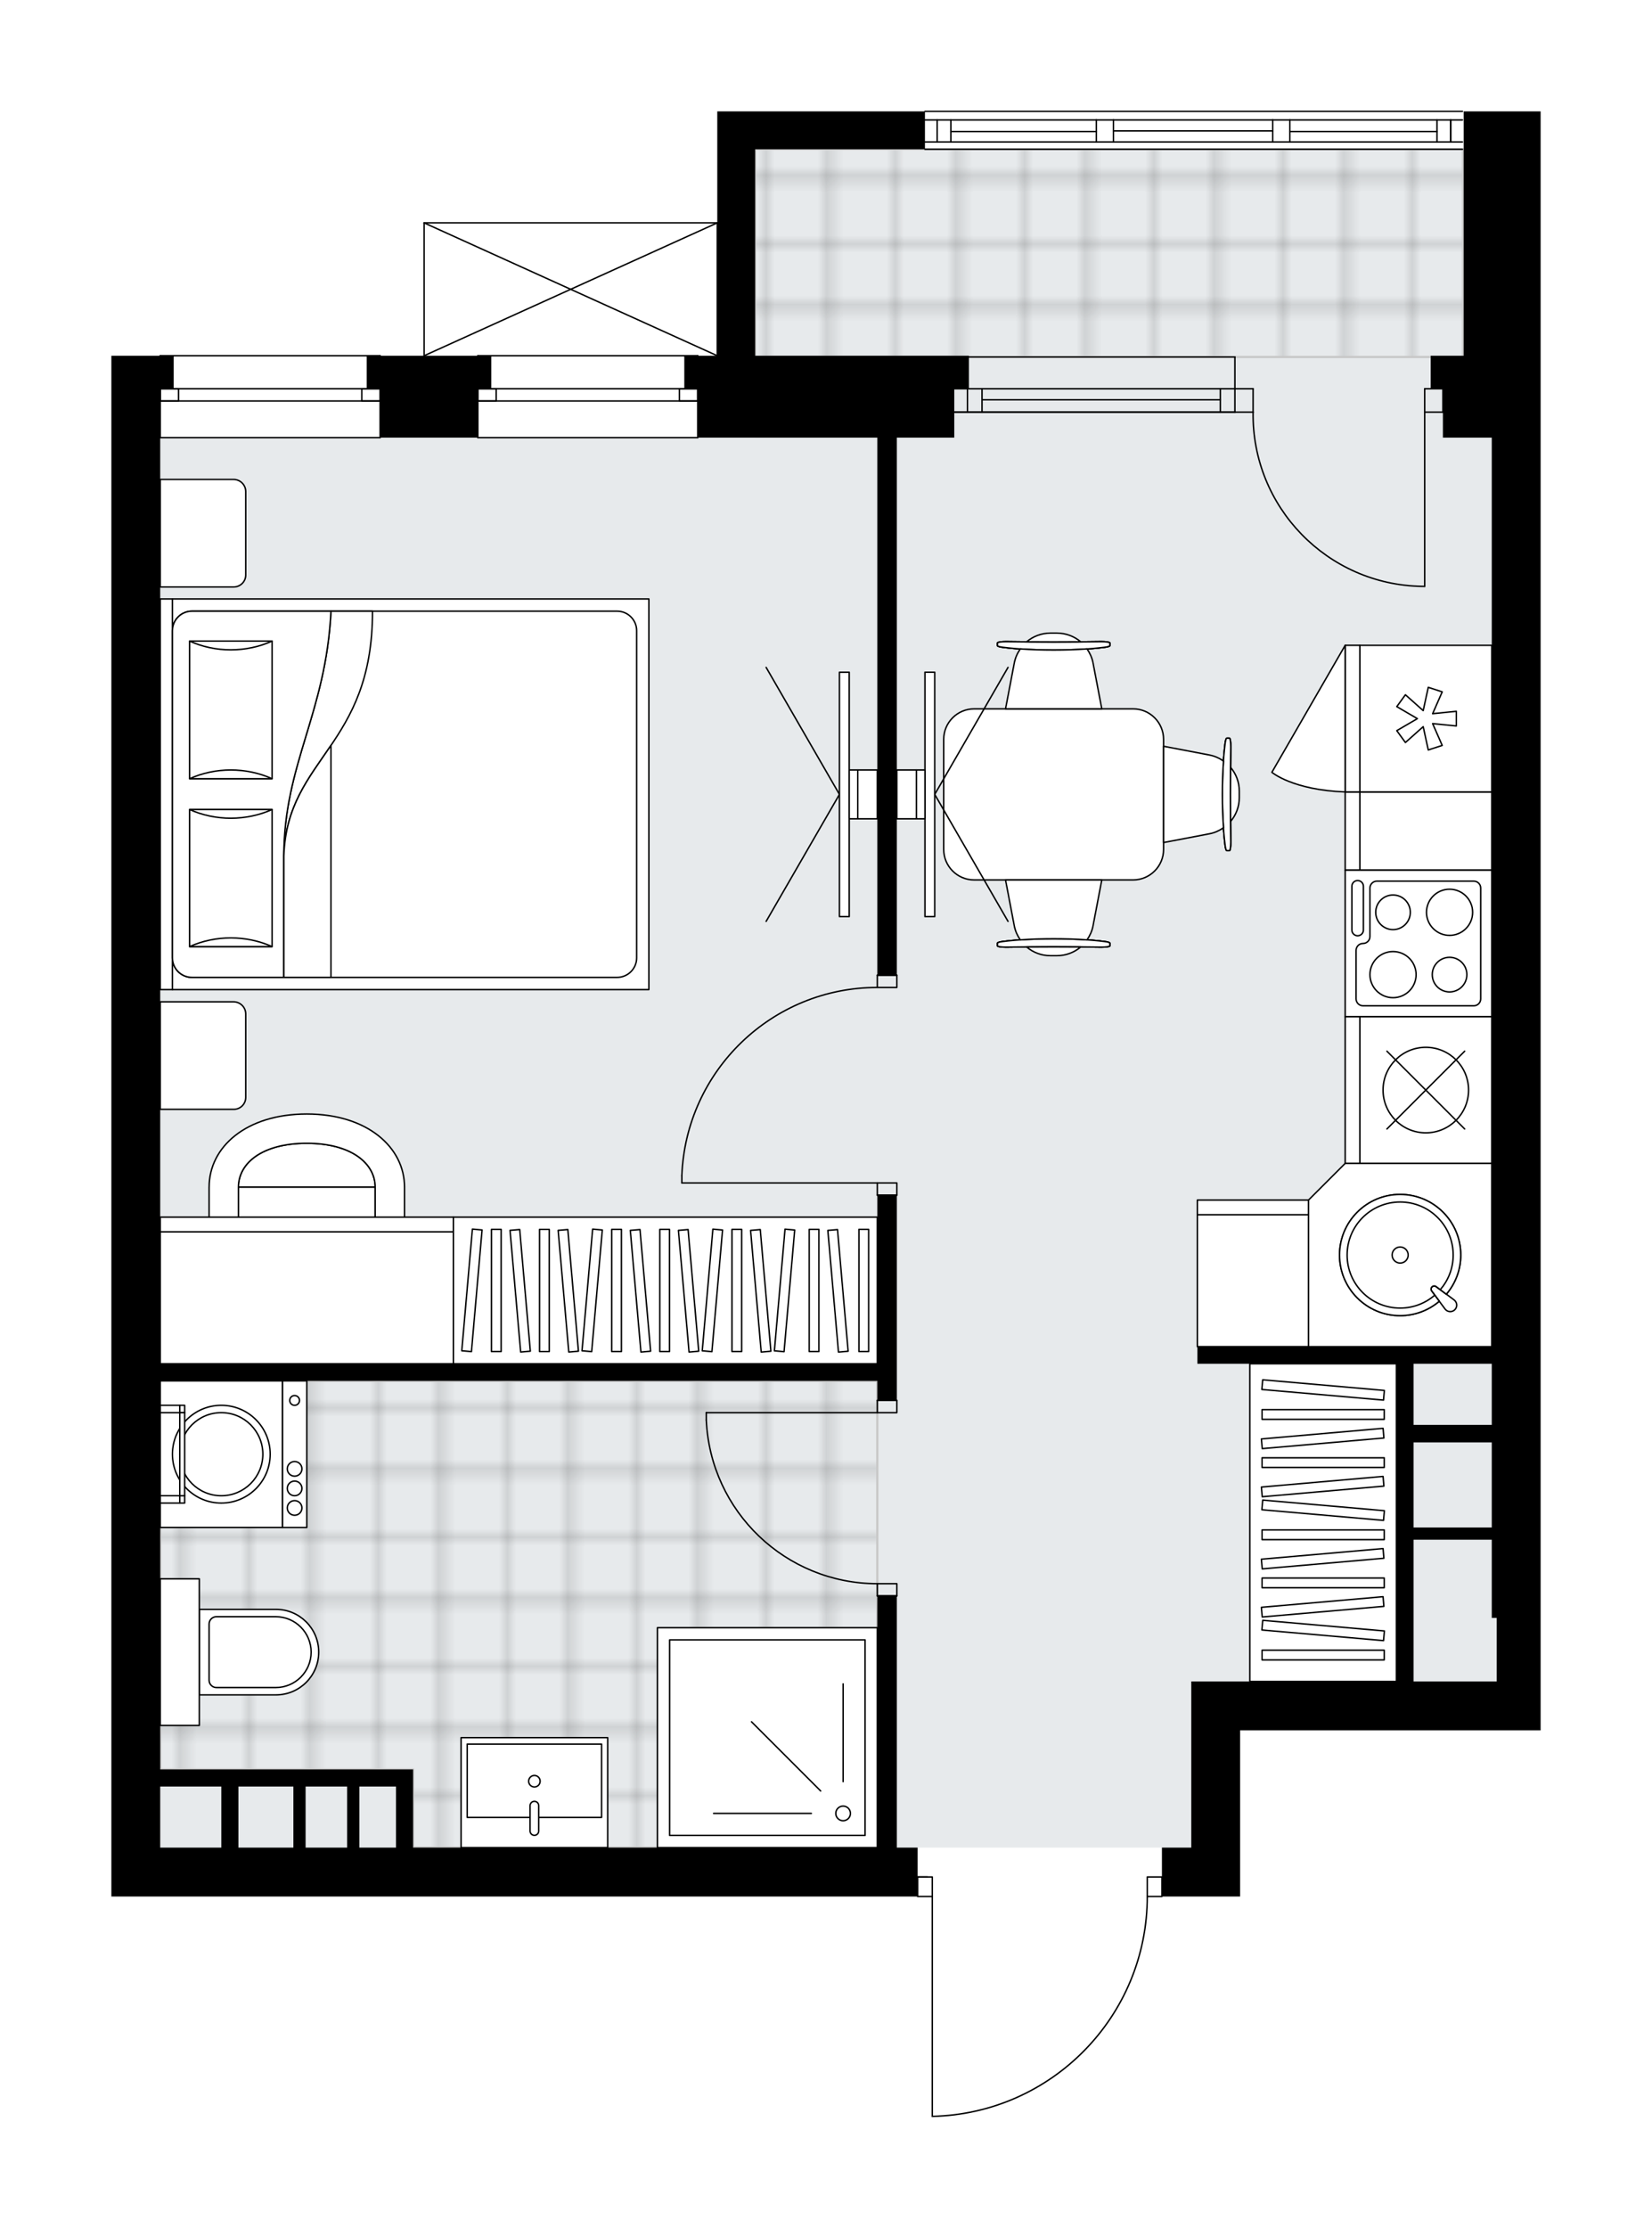
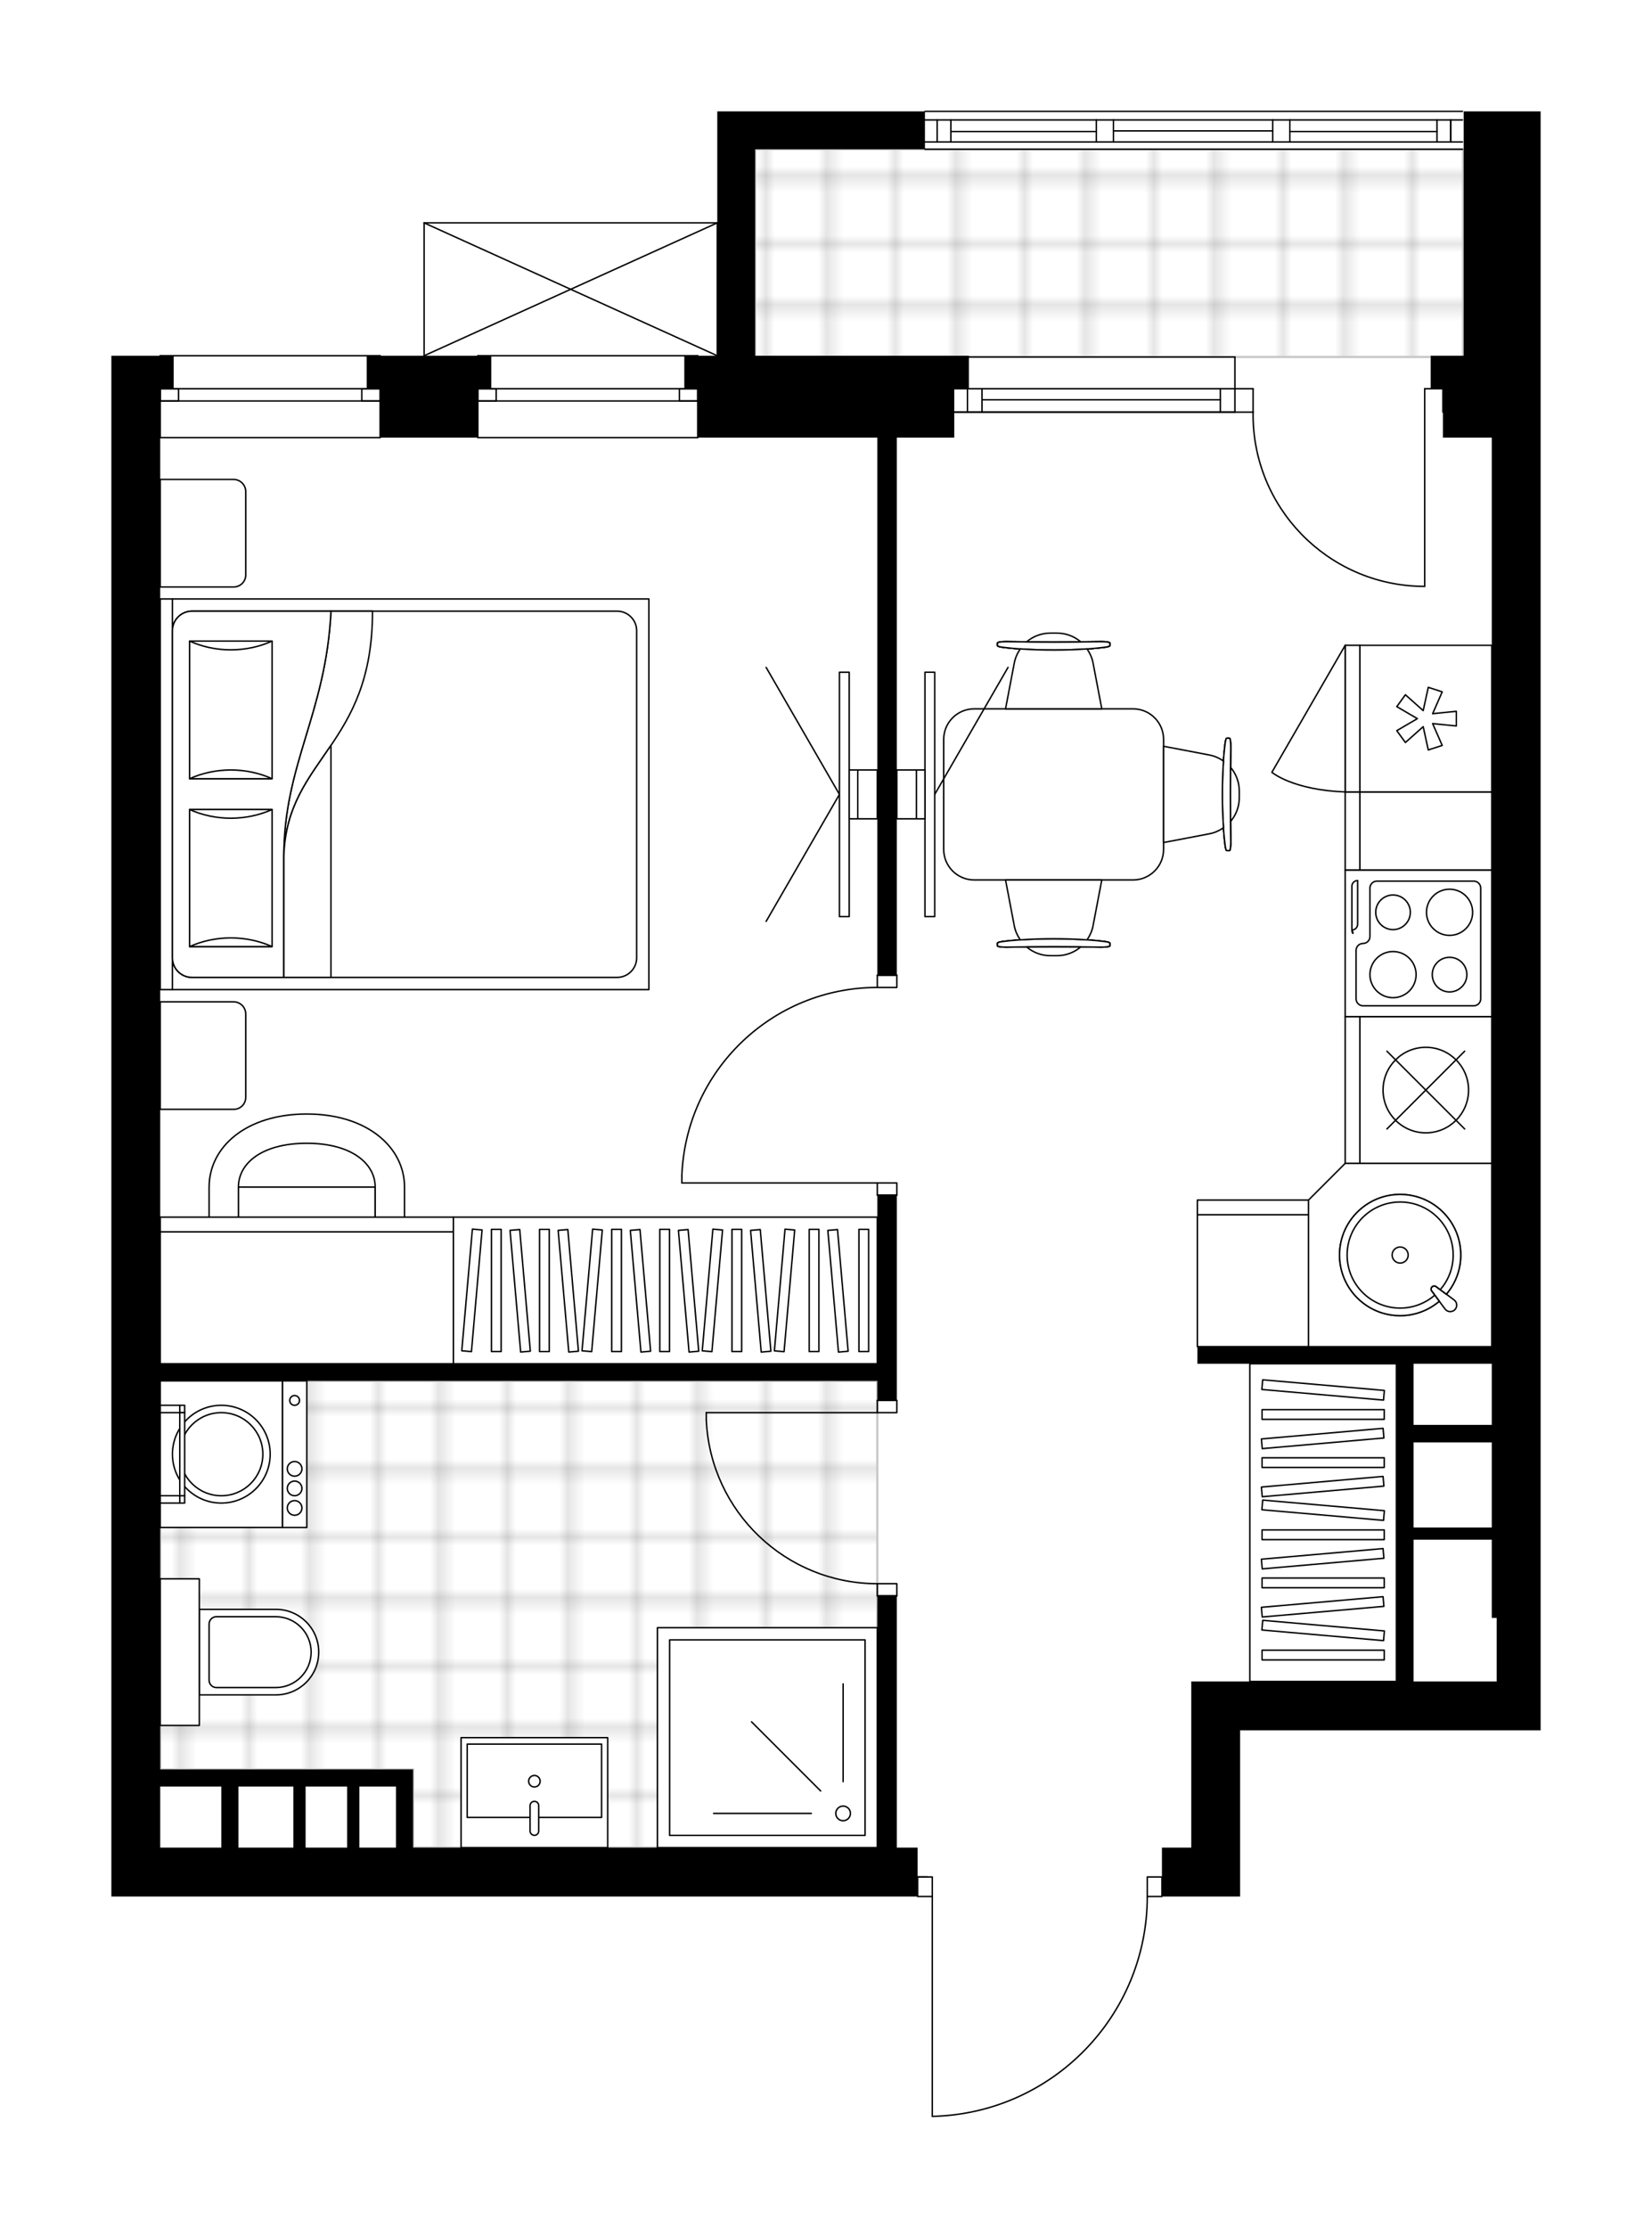
<svg xmlns="http://www.w3.org/2000/svg" xmlns:xlink="http://www.w3.org/1999/xlink" height="2000px" id="Layer_1" style="enable-background:new 0 0 1483.4 2000;" version="1.1" viewBox="0 0 1483.4 2000" width="1483.4px" x="0px" y="0px" xml:space="preserve">
  <style type="text/css">
	.st0{fill:none;}
	.st1{opacity:0.25;fill:none;stroke:#010101;stroke-width:0.4;stroke-miterlimit:10;}
	.st2{fill:#FFFFFF;}
	.st3{fill:#E7EAEC;}
	.st4{fill:url(#SVGID_1_);stroke:#C8C8C8;stroke-width:2;stroke-linecap:round;stroke-linejoin:round;stroke-miterlimit:10;}
	
		.st5{fill:url(#SVGID_00000144317531989220196910000008040246732248454584_);stroke:#C8C8C8;stroke-width:2;stroke-linecap:round;stroke-linejoin:round;stroke-miterlimit:10;}
	.st6{fill:none;stroke:#000000;stroke-width:1.3;stroke-linecap:round;stroke-linejoin:round;stroke-miterlimit:10;}
	.st7{fill:#FFFFFF;stroke:#000000;stroke-width:1.3;stroke-linecap:round;stroke-linejoin:round;stroke-miterlimit:10;}
	.st8{fill:none;stroke:#000000;stroke-width:1.3;stroke-linecap:round;stroke-linejoin:round;}
	.st9{fill:none;stroke:#000000;stroke-width:1.3;stroke-linecap:round;stroke-linejoin:round;stroke-dasharray:9.705,9.705;}
	.st10{font-family: 'Arial-BoldMT','Arial'; font-weight:bold;}
	.st11{font-size:116.091px;}
	.st12{font-size:96.742px;}
	.st13{font-family: 'ArialMT','Arial';}
	.st14{font-size:40px;}
</style>
  <pattern height="14.57" id="New_Pattern_Swatch_2" patternUnits="userSpaceOnUse" style="overflow:visible;" viewBox="7.49 -22.06 14.57 14.57" width="14.57" x="-6917.06" y="3893.44">
    <g>
      <rect class="st0" height="14.57" width="14.57" x="7.49" y="-22.06" />
      <g>
        <rect class="st1" height="7.29" width="7.29" x="14.77" y="-7.49" />
      </g>
      <g>
        <rect class="st1" height="7.29" width="7.29" x="0.2" y="-7.49" />
      </g>
      <g>
        <rect class="st1" height="7.29" width="7.29" x="22.06" y="-14.77" />
      </g>
      <g>
        <rect class="st1" height="7.29" width="7.29" x="7.49" y="-14.77" />
        <rect class="st1" height="7.29" width="7.29" x="14.77" y="-22.06" />
      </g>
      <g>
        <rect class="st1" height="7.29" width="7.29" x="0.2" y="-22.06" />
      </g>
      <g>
        <rect class="st1" height="7.29" width="7.29" x="22.06" y="-29.35" />
      </g>
      <g>
        <rect class="st1" height="7.29" width="7.29" x="7.49" y="-29.35" />
      </g>
    </g>
  </pattern>
  <path class="st2" d="M1383.4,100v73.49v145.89v73.49v1015.75  v43.88v100.92h-39.49h-230.35v105.3v43.88H1044v0c0,0.36-0.29,0.65-0.65,0.65h-12.52c-0.17,51.84-20.2,100.78-56.47,137.86  c-36.42,37.24-85.15,58.38-137.22,59.54c0,0-0.01,0-0.01,0c-0.09,0-0.17-0.02-0.25-0.05c-0.03-0.01-0.06-0.04-0.09-0.06  c-0.04-0.02-0.08-0.04-0.11-0.08c-0.03-0.03-0.05-0.07-0.07-0.11c-0.02-0.03-0.05-0.06-0.06-0.1c-0.02-0.04-0.02-0.1-0.03-0.15  c-0.01-0.03-0.02-0.06-0.02-0.1c0,0,0,0,0-0.01c0,0,0-0.01,0-0.01v-196.75h-12.51c-0.36,0-0.65-0.29-0.65-0.65v0H100v-43.88v-351.02  V743.89V392.88V349v-29.62h43.23v0c0-0.36,0.29-0.65,0.65-0.65h197.45c0.36,0,0.65,0.29,0.65,0.65v0h38.19v0v-119.3  c0,0,0-0.01,0-0.01c0-0.04,0.01-0.07,0.02-0.11c0.01-0.05,0.01-0.1,0.03-0.15c0,0,0,0,0-0.01c0.01-0.02,0.03-0.04,0.04-0.06  c0.03-0.05,0.06-0.1,0.1-0.14c0.03-0.02,0.06-0.04,0.09-0.06c0.04-0.03,0.08-0.06,0.12-0.08c0.04-0.02,0.08-0.02,0.12-0.03  c0.04-0.01,0.07-0.02,0.11-0.02h263.26V100h34h42.78H829.9c0-0.36,0.29-0.65,0.65-0.65h482.65c0.36,0,0.65,0.29,0.65,0.65  s-0.29,0.65-0.65,0.65H830.55h0v6.38h0h153.9h15.36h143.04h15.36h155c0.36,0,0.65,0.29,0.65,0.65s-0.29,0.65-0.65,0.65h-9.93v18.44  h9.93c0.36,0,0.65,0.29,0.65,0.65s-0.29,0.65-0.65,0.65h-155h-15.36H999.8h-15.36h-153.9h0v5.28h0h482.65  c0.36,0,0.65,0.29,0.65,0.65h0.45v-34H1383.4z" id="background" />
  <g id="floor">
-     <polygon class="st3" points="1343.91,319.38 1314.84,319.38 1314.84,134 678.08,134 678.08,319.38 678.19,319.38 678.19,392.88    143.88,392.88 143.88,1658.73 1069.68,1658.73 1069.68,1509.55 1343.91,1509.55  " />
    <pattern id="SVGID_1_" patternTransform="matrix(7.739 0 0 7.739 1690.254 71255.438)" xlink:href="#New_Pattern_Swatch_2">
	</pattern>
    <rect class="st4" height="186.48" width="635.67" x="678.08" y="134" />
    <pattern id="SVGID_00000129173318746059136120000000514672406639996067_" patternTransform="matrix(7.739 0 0 7.739 1690.254 71255.438)" xlink:href="#New_Pattern_Swatch_2">
	</pattern>
    <polygon points="   241.51,1239.7 214.08,1239.7 143.88,1239.7 143.88,1588.52 370.94,1588.52 370.94,1658.73 787.77,1658.73 787.77,1239.7  " style="fill:url(#SVGID_00000129173318746059136120000000514672406639996067_);stroke:#C8C8C8;stroke-width:2;stroke-linecap:round;stroke-linejoin:round;stroke-miterlimit:10;" />
    <g id="LINE_00000109028644057183879810000011414552116634417829_">
      <line class="st6" x1="1108.87" x2="856.88" y1="370.01" y2="370.01" />
    </g>
    <g id="LINE_00000068672470866312309820000009706941183623147404_">
      <line class="st6" x1="1108.87" x2="856.88" y1="349" y2="349" />
    </g>
    <g id="LINE_00000146465894170538685080000016829400662980078238_">
      <line class="st6" x1="1095.79" x2="881.79" y1="358.93" y2="358.93" />
    </g>
    <g id="LINE_00000003790827643197207200000010444127290096489095_">
      <line class="st6" x1="868.72" x2="868.72" y1="370.01" y2="349" />
    </g>
    <g id="LINE_00000018237377688611544800000001958015409881280938_">
      <line class="st6" x1="1095.79" x2="1095.79" y1="370.01" y2="349" />
    </g>
    <g id="LINE_00000096741429295992844720000017251539915543742855_">
      <line class="st6" x1="1108.87" x2="856.88" y1="370.01" y2="370.01" />
    </g>
    <g id="LINE_00000036953098682656042760000001379540298781194939_">
      <line class="st6" x1="856.88" x2="1108.87" y1="320.48" y2="320.48" />
    </g>
    <g id="LINE_00000166651882466522445800000015392890482509620376_">
      <line class="st6" x1="881.79" x2="881.79" y1="370.03" y2="349.02" />
    </g>
    <g id="LINE_00000143597553358926468880000015288505433540422026_">
      <line class="st6" x1="1108.87" x2="1108.87" y1="370.01" y2="320.48" />
    </g>
    <g id="LINE_00000151506988614367727850000016788106652542770590_">
      <line class="st6" x1="1313.2" x2="830.55" y1="134" y2="134" />
    </g>
    <g id="LINE_00000113312823742636111850000017994396392266164871_">
      <line class="st6" x1="1302.62" x2="1302.62" y1="127.42" y2="107.68" />
    </g>
    <g id="LINE_00000026858660592303067010000004537555425641473414_">
      <line class="st6" x1="841.52" x2="841.52" y1="127.42" y2="107.68" />
    </g>
    <g id="LINE_00000142864580111343845330000005119458336054089395_">
      <line class="st6" x1="1158.2" x2="1290.33" y1="118.1" y2="118.1" />
    </g>
    <g id="LINE_00000041295670425739030100000000895420815284891321_">
      <line class="st6" x1="853.81" x2="984.45" y1="118.1" y2="118.1" />
    </g>
    <g id="LINE_00000065067289128033352060000017552231431386600629_">
      <line class="st6" x1="853.81" x2="853.81" y1="107.68" y2="127.42" />
    </g>
    <g id="LINE_00000160188778385817492950000016587138254022878088_">
      <line class="st6" x1="1302.62" x2="1302.62" y1="127.42" y2="107.68" />
    </g>
    <g id="LINE_00000027565634801114670430000005566291618930663099_">
      <line class="st6" x1="1290.33" x2="1290.33" y1="107.68" y2="127.42" />
    </g>
    <g id="LINE_00000033358243339961555700000004363439271349453998_">
      <line class="st6" x1="1142.84" x2="1142.84" y1="127.42" y2="107.68" />
    </g>
    <g id="LINE_00000106864628590810017310000003577785237832290961_">
      <line class="st6" x1="1142.84" x2="1158.2" y1="107.68" y2="107.68" />
    </g>
    <g id="LINE_00000044877340831214244500000016230914178202532793_">
      <line class="st6" x1="1158.2" x2="1158.2" y1="107.68" y2="127.42" />
    </g>
    <g id="LINE_00000109747084500285421740000012892966207326775691_">
      <line class="st6" x1="1158.2" x2="1142.84" y1="127.42" y2="127.42" />
    </g>
    <g id="LINE_00000010991216891320697920000009825278324291439752_">
      <line class="st6" x1="830.55" x2="1313.2" y1="100" y2="100" />
    </g>
    <g id="LINE_00000090285342765299113890000008820135114163504048_">
      <line class="st6" x1="984.45" x2="984.45" y1="127.42" y2="107.68" />
    </g>
    <g id="LINE_00000116947845652074602060000015591117517288834470_">
      <line class="st6" x1="984.45" x2="999.8" y1="107.68" y2="107.68" />
    </g>
    <g id="LINE_00000140698501142089037510000018254617201163249796_">
      <line class="st6" x1="999.8" x2="999.8" y1="107.68" y2="127.42" />
    </g>
    <g id="LINE_00000176024581340333901590000015977361066858113946_">
      <line class="st6" x1="999.8" x2="984.45" y1="127.42" y2="127.42" />
    </g>
    <g id="LINE_00000093140412812647415970000009327956722725482678_">
      <line class="st6" x1="999.8" x2="1142.84" y1="117.55" y2="117.55" />
    </g>
    <g id="LWPOLYLINE_00000121974255808584296330000016388839372717156238_">
      <line class="st6" x1="984.45" x2="830.55" y1="127.42" y2="127.42" />
    </g>
    <g id="LWPOLYLINE_00000037676094677094473880000003823745360905565887_">
      <line class="st6" x1="999.8" x2="1142.84" y1="127.42" y2="127.42" />
    </g>
    <g id="LWPOLYLINE_00000075132608847101563290000008939093274496606897_">
      <line class="st6" x1="1158.2" x2="1313.2" y1="127.42" y2="127.42" />
    </g>
    <g id="LWPOLYLINE_00000124869094463843164950000001211909149004726147_">
      <line class="st6" x1="984.45" x2="830.55" y1="107.68" y2="107.68" />
    </g>
    <g id="LWPOLYLINE_00000129203385158491006090000016477897760736340360_">
      <line class="st6" x1="999.8" x2="1142.84" y1="107.68" y2="107.68" />
    </g>
    <g id="LWPOLYLINE_00000023248505383430886130000013022300496464782728_">
      <line class="st6" x1="1158.2" x2="1313.2" y1="107.68" y2="107.68" />
    </g>
    <g id="LINE_00000041290286109726106880000007498959595169877912_">
      <line class="st6" x1="143.88" x2="341.32" y1="319.38" y2="319.38" />
    </g>
    <g id="LINE_00000127024939906021926760000004170400619802530481_">
      <line class="st6" x1="341.32" x2="143.88" y1="392.88" y2="392.88" />
    </g>
    <g id="LWPOLYLINE_00000096756049330739345260000017935202402623861433_">
      <rect class="st6" height="10.97" width="16.45" x="143.88" y="349" />
    </g>
    <g id="LINE_00000135671000943335173390000005547942323099184297_">
      <line class="st6" x1="341.32" x2="143.88" y1="349" y2="349" />
    </g>
    <g id="LINE_00000170964888673187417760000004342982920760285884_">
      <line class="st6" x1="143.88" x2="341.32" y1="359.97" y2="359.97" />
    </g>
    <g id="LINE_00000057848421174891761500000005840775319942742675_">
      <line class="st6" x1="143.88" x2="143.88" y1="319.38" y2="392.88" />
    </g>
    <g id="LWPOLYLINE_00000050626158659113505540000015130279075730533789_">
      <rect class="st6" height="10.97" width="16.45" x="324.87" y="349" />
    </g>
    <g id="LINE_00000101789103820462170110000002712443180886217882_">
      <line class="st6" x1="341.32" x2="341.32" y1="319.38" y2="392.88" />
    </g>
    <g id="LINE_00000129914127976981343080000000261682597589303181_">
      <line class="st6" x1="429.08" x2="626.52" y1="319.38" y2="319.38" />
    </g>
    <g id="LINE_00000049182700442190649710000005566889980911015848_">
      <line class="st6" x1="626.52" x2="429.08" y1="392.88" y2="392.88" />
    </g>
    <g id="LWPOLYLINE_00000119093195939883265240000002636118377910932635_">
      <rect class="st6" height="10.97" width="16.45" x="429.08" y="349" />
    </g>
    <g id="LINE_00000140004691324297876010000017767236059315643298_">
      <line class="st6" x1="626.52" x2="429.08" y1="349" y2="349" />
    </g>
    <g id="LINE_00000003798682096271942420000010513263289508076189_">
      <line class="st6" x1="429.08" x2="626.52" y1="359.97" y2="359.97" />
    </g>
    <g id="LINE_00000103965308823156909320000017621049072793451706_">
      <line class="st6" x1="429.08" x2="429.08" y1="319.38" y2="392.88" />
    </g>
    <g id="LWPOLYLINE_00000097459336467991645520000006957046130106694062_">
      <rect class="st6" height="10.97" width="16.45" x="610.07" y="349" />
    </g>
    <g id="LINE_00000146482115550221961640000003725543877838050206_">
      <line class="st6" x1="626.52" x2="626.52" y1="319.38" y2="392.88" />
    </g>
    <g id="ARC_00000083066882505996602570000015137906350779444874_">
      <path class="st6" d="M837.13,1900c107.31-2.39,193.06-90.06,193.06-197.4" />
    </g>
    <g id="LINE_00000139267986300396175720000008203606617952271489_">
      <line class="st6" x1="832.74" x2="823.97" y1="1685.05" y2="1685.05" />
    </g>
    <g id="LINE_00000151502648398660585610000013203993216722118576_">
      <line class="st6" x1="837.13" x2="837.13" y1="1702.6" y2="1900" />
    </g>
    <g id="LWPOLYLINE_00000168839935371573755490000010710994407210896821_">
      <rect class="st6" height="17.55" width="13.16" x="1030.19" y="1685.05" />
    </g>
    <g id="LWPOLYLINE_00000078756651043418991730000013832573660423790727_">
      <rect class="st6" height="17.55" width="13.16" x="823.97" y="1685.05" />
    </g>
    <g id="LWPOLYLINE_00000165932193558169790560000004004374083475599508_">
      <rect class="st6" height="10.97" width="17.55" x="787.77" y="1257.25" />
    </g>
    <g id="LWPOLYLINE_00000179623507368906341980000014061469052450958732_">
      <rect class="st6" height="10.97" width="17.55" x="787.77" y="1421.79" />
    </g>
    <g id="LINE_00000105421820471400288520000008091633651517680797_">
      <line class="st6" x1="787.77" x2="805.32" y1="1257.25" y2="1257.25" />
    </g>
    <g id="LINE_00000098934572671872330280000012472180992436226998_">
      <line class="st6" x1="787.77" x2="805.32" y1="1432.76" y2="1432.76" />
    </g>
    <g id="LINE_00000183944367729255026660000009976646010420823208_">
      <line class="st6" x1="787.77" x2="634.2" y1="1268.22" y2="1268.22" />
    </g>
    <g id="ARC_00000148630090139833811190000001193641860339391363_">
      <path class="st6" d="M787.77,1421.79c-82.26-0.05-149.91-64.81-153.57-146.99" />
    </g>
    <g id="LINE_00000098220278180691025850000011043487853651904957_">
      <line class="st6" x1="634.2" x2="634.2" y1="1268.22" y2="1274.8" />
    </g>
    <g id="LWPOLYLINE_00000109746701752732296400000014013994617656241029_">
      <rect class="st6" height="10.97" width="17.55" x="787.77" y="1062" />
    </g>
    <g id="LWPOLYLINE_00000089573183135096213970000014534131472091803051_">
      <rect class="st6" height="10.97" width="17.55" x="787.77" y="875.52" />
    </g>
    <g id="LINE_00000021814127117256552460000013554319048342854063_">
      <line class="st6" x1="787.77" x2="805.32" y1="1072.97" y2="1072.97" />
    </g>
    <g id="LINE_00000109722693811638324380000014517489482900242832_">
      <line class="st6" x1="787.77" x2="805.32" y1="875.52" y2="875.52" />
    </g>
    <g id="LINE_00000088094254618012629120000017664789656823856311_">
      <line class="st6" x1="787.77" x2="612.26" y1="1062" y2="1062" />
    </g>
    <g id="LINE_00000130626504170542779150000009563509175102865826_">
      <line class="st6" x1="612.26" x2="612.26" y1="1055.42" y2="1062" />
    </g>
    <g id="ARC_00000127030193938153257560000004937001157347365310_">
      <path class="st6" d="M612.26,1055.42c3.65-94.3,81.14-168.88,175.51-168.93" />
    </g>
    <g id="ARC_00000151509284290630172580000009917878599169969794_">
      <path class="st6" d="M1125.21,370.01c-1.27,85.11,66.69,155.14,151.8,156.41c0.76,0.01,1.53,0.02,2.29,0.02" />
    </g>
    <g id="LINE_00000172437102262765219490000002670186693936989882_">
      <line class="st6" x1="1279.3" x2="1279.3" y1="370.01" y2="526.44" />
    </g>
    <g id="LINE_00000140733948448228535960000001010379386919165335_">
      <line class="st6" x1="1108.87" x2="1125.21" y1="370.01" y2="370.01" />
    </g>
    <g id="LINE_00000134945464337176930400000015450157289566940825_">
      <line class="st6" x1="1125.21" x2="1125.21" y1="370.01" y2="349" />
    </g>
    <g id="LINE_00000005258750299580212010000000576494581606037383_">
      <line class="st6" x1="1125.21" x2="1108.87" y1="349" y2="349" />
    </g>
    <g id="LINE_00000065066871478153615490000010162081164320241806_">
      <line class="st6" x1="1295.64" x2="1279.3" y1="349" y2="349" />
    </g>
    <g id="LINE_00000075850548703401189650000017393640733558453129_">
      <line class="st6" x1="1279.3" x2="1279.3" y1="349" y2="370.01" />
    </g>
    <g id="LINE_00000172426591856809871270000002079608541815294137_">
-       <line class="st6" x1="1279.3" x2="1295.64" y1="370.01" y2="370.01" />
-     </g>
+       </g>
    <g id="LINE_00000163041621701558431140000001349621603861586594_">
      <line class="st6" x1="1295.64" x2="1295.64" y1="349" y2="370.01" />
    </g>
    <g id="LINE_00000127728638271743764340000004798234108789762180_">
      <line class="st6" x1="380.81" x2="644.07" y1="200.08" y2="200.08" />
    </g>
    <g id="LINE_00000135650511456251329510000015126155882087825588_">
      <line class="st6" x1="644.07" x2="644.07" y1="200.08" y2="319.38" />
    </g>
    <g id="LINE_00000167365437418181202540000008569942528886818177_">
      <line class="st6" x1="380.81" x2="380.81" y1="319.38" y2="200.08" />
    </g>
    <g id="LWPOLYLINE_00000114057787230888628970000011444517309317943204_">
      <line class="st6" x1="644.07" x2="380.81" y1="319.38" y2="200.08" />
    </g>
    <g id="LWPOLYLINE_00000026140940856754786740000000655903805839407016_">
      <line class="st6" x1="380.81" x2="644.07" y1="319.38" y2="200.08" />
    </g>
    <path d="M805.32,1658.73v-225.97h-17.55v225.97H370.94v-70.2h-15.36h-54.85H143.88v-280.81v-68.01h643.9v17.55h17.55v-184.28   h-17.55v151.38h-643.9V743.89V392.88V349h12.07v-29.62h-12.07H100V349v43.88v351.01v563.82v351.02v43.88h723.97v-43.88H805.32z    M198.72,1658.73h-54.85v-54.85h54.85V1658.73z M263.44,1658.73h-49.36v-54.85h49.36V1658.73z M311.71,1658.73h-37.3v-54.85h26.33   h10.97V1658.73z M355.58,1658.73h-32.91v-54.85h32.91V1658.73z" />
    <polygon points="678.08,134 720.86,134 830.55,134 830.55,100 720.86,100 678.08,100 644.07,100 644.07,319.38 614.46,319.38    614.46,349 626.52,349 626.52,392.88 787.77,392.88 787.77,875.52 805.32,875.52 805.32,392.88 856.88,392.88 856.88,349    870.04,349 870.04,319.38 678.08,319.38  " />
    <path d="M1314.29,100v73.49v145.89h-4.39h-14.26h-10.97V349h10.97v43.88h14.26h29.62v816.11h-264.36v15.36h178.8v174.41v21.94   v88.85h-184.28v43.88v105.3h-26.33v43.88h70.2v-43.88v-105.3h230.35h39.49V1452.5v-43.88V392.88v-73.49V173.49V100H1314.29z    M1339.52,1224.34v54.85h-70.2v-54.85H1339.52z M1339.52,1294.93v76.4h-70.2v-76.4H1339.52z M1343.91,1452.5v57.04h-74.59v-88.85   v-21.94v-16.45h70.2v26.33v43.88H1343.91z" />
    <polygon points="341.32,392.88 429.08,392.88 429.08,349 441.14,349 441.14,319.38 329.26,319.38 329.26,349 341.32,349  " />
  </g>
  <g id="mebel">
    <g>
      <path class="st7" d="M220.66,985.17v-74.8c0-6.06-4.91-10.97-10.97-10.97h-65.82v96.53h66.02    C215.84,995.94,220.66,991.12,220.66,985.17z" />
      <path class="st7" d="M220.66,516.19v-74.8c0-6.06-4.91-10.97-10.97-10.97h-65.82v96.53h66.02    C215.84,526.95,220.66,522.13,220.66,516.19z" />
      <g>
        <rect class="st7" height="10.97" transform="matrix(4.501894e-11 -1 1 4.501894e-11 -563.719 862.442)" width="350.72" x="-26" y="707.6" />
        <rect class="st7" height="427.8" transform="matrix(4.501894e-11 -1 1 4.501894e-11 -344.334 1081.826)" width="350.72" x="193.39" y="499.18" />
        <path class="st7" d="M154.85,859.92V566.24c0-9.69,7.86-17.55,17.55-17.55h381.73c9.69,0,17.55,7.86,17.55,17.55v293.68     c0,9.69-7.86,17.55-17.55,17.55H172.4C162.7,877.47,154.85,869.61,154.85,859.92z" />
        <path class="st7" d="M297.18,548.69c-4.49,91.73-42.29,137.19-42.32,219.78c2.99-88.38,79.78-97.81,79.62-219.79L297.18,548.69z" />
        <g>
          <path class="st7" d="M297.18,548.69c-4.49,91.73-42.29,137.19-42.32,219.78l0,108.99H172.4c-9.69,0-17.55-7.86-17.55-17.55      V566.24c0-9.69,7.86-17.55,17.55-17.55L297.18,548.69L297.18,548.69z" />
        </g>
        <rect class="st7" height="74.08" transform="matrix(4.583140e-11 -1 1 4.583140e-11 -581.011 995.567)" width="123.07" x="145.74" y="751.25" />
        <path class="st7" d="M244.32,726.75c-23.27,10.42-50.81,10.42-74.08,0H244.32z" />
        <path class="st7" d="M170.24,849.83c23.27-10.42,50.81-10.42,74.08,0H170.24z" />
        <rect class="st7" height="74.08" transform="matrix(4.509599e-11 -1 1 4.509599e-11 -430.057 844.612)" width="123.55" x="145.5" y="600.29" />
        <path class="st7" d="M244.32,575.56c-23.27,10.46-50.81,10.46-74.08,0H244.32z" />
        <path class="st7" d="M170.24,699.11c23.27-10.46,50.81-10.46,74.08,0L170.24,699.11z" />
        <g>
          <path class="st7" d="M254.86,768.48v108.99h42.32V669.21C277.21,698.72,256.39,723.29,254.86,768.48z" />
        </g>
      </g>
    </g>
    <g>
      <g>
        <g>
          <path class="st7" d="M230.51,1175.52h90c9.06,0,16.4-7.34,16.4-16.4v-93.4h-122.8v93.4      C214.11,1168.18,221.45,1175.52,230.51,1175.52z" />
-           <path class="st7" d="M336.91,1065.71c0-21.31-21.44-39.32-61.43-39.32s-61.38,17.78-61.38,39.32H336.91z" />
          <path class="st7" d="M187.78,1065.71c0-35.93,33.18-65.59,87.7-65.59s87.75,30.04,87.75,65.59v93.35h-26.33v-93.35      c0-21.31-21.44-39.32-61.43-39.32s-61.38,17.78-61.38,39.32v93.35h-26.33V1065.71z" />
        </g>
      </g>
      <g>
        <rect class="st7" height="118.47" width="263.26" x="143.88" y="1105.88" />
        <rect class="st7" height="13.16" width="263.26" x="143.88" y="1092.71" />
      </g>
    </g>
    <g>
      <rect class="st7" height="285.2" width="131.63" x="1122.29" y="1224.34" />
      <g>
        <rect class="st7" height="8.72" width="109.69" x="1133.26" y="1265.52" />
        <rect class="st7" height="8.72" width="109.69" x="1133.26" y="1308.72" />
        <rect class="st7" height="8.72" width="109.69" x="1133.26" y="1373.51" />
        <rect class="st7" height="8.72" width="109.69" x="1133.26" y="1416.7" />
        <rect class="st7" height="8.72" width="109.69" x="1133.26" y="1481.49" />
        <rect class="st7" height="8.72" transform="matrix(0.996 0.087 -0.087 0.996 113.316 -98.8)" width="109.69" x="1133.26" y="1243.92" />
        <rect class="st7" height="8.72" transform="matrix(0.996 0.087 -0.087 0.996 122.728 -98.389)" width="109.69" x="1133.26" y="1351.91" />
        <rect class="st7" height="8.72" transform="matrix(0.996 0.087 -0.087 0.996 132.139 -97.978)" width="109.69" x="1133.26" y="1459.89" />
        <rect class="st7" height="8.72" transform="matrix(0.996 -0.087 0.087 0.996 -108.039 108.465)" width="109.69" x="1133.26" y="1287.12" />
        <rect class="st7" height="8.72" transform="matrix(0.996 -0.087 0.087 0.996 -111.803 108.629)" width="109.69" x="1133.26" y="1330.31" />
        <rect class="st7" height="8.72" transform="matrix(0.996 -0.087 0.087 0.996 -117.45 108.876)" width="109.69" x="1133.26" y="1395.1" />
        <rect class="st7" height="8.72" transform="matrix(0.996 -0.087 0.087 0.996 -121.215 109.04)" width="109.69" x="1133.26" y="1438.3" />
      </g>
    </g>
    <g>
      <rect class="st7" height="380.63" transform="matrix(1.435783e-10 -1 1 1.435783e-10 -561.075 1755.985)" width="131.63" x="531.64" y="968.21" />
      <g>
        <rect class="st7" height="8.72" transform="matrix(1.354810e-10 -1 1 1.354810e-10 -712.883 1604.176)" width="109.69" x="390.8" y="1154.17" />
        <rect class="st7" height="8.72" transform="matrix(1.340049e-10 -1 1 1.340049e-10 -669.689 1647.37)" width="109.69" x="433.99" y="1154.17" />
        <rect class="st7" height="8.72" transform="matrix(1.349170e-10 -1 1 1.349170e-10 -604.898 1712.161)" width="109.69" x="498.79" y="1154.17" />
        <rect class="st7" height="8.72" transform="matrix(1.351986e-10 -1 1 1.351986e-10 -561.704 1755.355)" width="109.69" x="541.98" y="1154.17" />
        <rect class="st7" height="8.72" transform="matrix(1.349996e-10 -1 1 1.349996e-10 -496.913 1820.146)" width="109.69" x="606.77" y="1154.17" />
        <rect class="st7" height="8.72" transform="matrix(0.087 -0.996 0.996 0.087 -767.029 1479.993)" width="109.69" x="369.2" y="1154.17" />
        <rect class="st7" height="8.72" transform="matrix(0.087 -0.996 0.996 0.087 -668.456 1587.567)" width="109.69" x="477.19" y="1154.17" />
        <rect class="st7" height="8.72" transform="matrix(0.087 -0.996 0.996 0.087 -569.883 1695.141)" width="109.69" x="585.17" y="1154.17" />
        <rect class="st7" height="8.72" transform="matrix(-0.087 -0.996 0.996 -0.087 -646.154 1724.968)" width="109.69" x="412.4" y="1154.17" />
        <rect class="st7" height="8.72" transform="matrix(-0.087 -0.996 0.996 -0.087 -599.196 1767.997)" width="109.69" x="455.59" y="1154.17" />
        <rect class="st7" height="8.72" transform="matrix(-0.087 -0.996 0.996 -0.087 -528.758 1832.542)" width="109.69" x="520.38" y="1154.17" />
        <rect class="st7" height="8.72" transform="matrix(-0.087 -0.996 0.996 -0.087 -481.8 1875.571)" width="109.69" x="563.58" y="1154.17" />
        <rect class="st7" height="8.72" transform="matrix(0.087 -0.996 0.996 0.087 -510.739 1759.685)" width="109.69" x="649.96" y="1154.17" />
        <rect class="st7" height="8.72" transform="matrix(-0.087 -0.996 0.996 -0.087 -411.362 1940.115)" width="109.69" x="628.37" y="1154.17" />
        <rect class="st7" height="8.72" transform="matrix(1.324630e-10 -1 1 1.324630e-10 -427.555 1889.505)" width="109.69" x="676.13" y="1154.17" />
        <rect class="st7" height="8.72" transform="matrix(1.335572e-10 -1 1 1.335572e-10 -382.906 1934.153)" width="109.69" x="720.78" y="1154.17" />
        <rect class="st7" height="8.72" transform="matrix(-0.087 -0.996 0.996 -0.087 -335.958 2009.21)" width="109.69" x="697.73" y="1154.17" />
      </g>
    </g>
    <g>
      <path class="st7" d="M874.8,636.37h142.6c15.15,0,27.42,12.28,27.42,27.42v98.78c0,15.15-12.28,27.42-27.42,27.42H874.8    c-15.15,0-27.42-12.28-27.42-27.42v-98.78C847.38,648.64,859.65,636.37,874.8,636.37z" />
      <g>
        <g id="LINE_00000108306962263757455630000005966610249058667924_">
          <path class="st7" d="M900.52,845.25c26.55-3.34,64.67-3.34,91.23,0c3.07,0.39,4.84,0.96,4.84,1.57v0.15v2.17      c0,0.65-3.44,1.18-7.68,1.18c-28.45-0.45-57.11-0.45-85.56,0c-4.24,0-7.68-0.53-7.68-1.18v-2.17v-0.15      C895.67,846.21,897.45,845.64,900.52,845.25z" />
        </g>
        <g id="LINE_00000166673015177314803870000007586152434288285881_">
          <path class="st7" d="M900.52,845.25c26.55-3.34,64.67-3.34,91.23,0c3.07,0.39,4.84,0.96,4.84,1.57v0.15v2.17      c0,0.65-3.44,1.18-7.68,1.18c-28.45-0.45-57.11-0.45-85.56,0c-4.24,0-7.68-0.53-7.68-1.18v-2.17v-0.15      C895.67,846.21,897.45,845.64,900.52,845.25z" />
        </g>
        <g id="LINE_00000178906669302846499160000010157316232142714524_">
          <path class="st7" d="M900.52,845.25c26.55-3.34,64.67-3.34,91.23,0c3.07,0.39,4.84,0.96,4.84,1.57v0.15v2.17      c0,0.65-3.44,1.18-7.68,1.18c-28.45-0.45-57.11-0.45-85.56,0c-4.24,0-7.68-0.53-7.68-1.18v-2.17v-0.15      C895.67,846.21,897.45,845.64,900.52,845.25z" />
        </g>
        <path class="st7" d="M921.88,850.18c5.77,4.88,13.2,7.79,21.22,7.79h6.05c8.02,0,15.45-2.91,21.22-7.79     C954.21,850.03,938.05,850.03,921.88,850.18z" />
        <path class="st7" d="M902.91,789.99l7.87,41.24c0.89,4.66,2.83,8.86,5.4,12.56c19.04-1.34,40.85-1.34,59.89,0     c2.58-3.7,4.51-7.9,5.4-12.56l7.87-41.24H902.91z" />
      </g>
      <g>
        <g id="LINE_00000178205358662877081890000012215403472277570945_">
          <path class="st7" d="M1100.08,758.79c-3.34-26.55-3.34-64.67,0-91.23c0.39-3.07,0.96-4.84,1.57-4.84h0.15h2.17      c0.65,0,1.18,3.44,1.18,7.68c-0.45,28.44-0.45,57.11,0,85.56c0,4.24-0.53,7.68-1.18,7.68h-2.17h-0.15      C1101.04,763.64,1100.47,761.86,1100.08,758.79z" />
        </g>
        <g id="LINE_00000150797153140691608420000002144118007120616374_">
          <path class="st7" d="M1100.08,758.79c-3.34-26.55-3.34-64.67,0-91.23c0.39-3.07,0.96-4.84,1.57-4.84h0.15h2.17      c0.65,0,1.18,3.44,1.18,7.68c-0.45,28.44-0.45,57.11,0,85.56c0,4.24-0.53,7.68-1.18,7.68h-2.17h-0.15      C1101.04,763.64,1100.47,761.86,1100.08,758.79z" />
        </g>
        <g id="LINE_00000044877889976889696560000007143946392120567178_">
          <path class="st7" d="M1100.08,758.79c-3.34-26.55-3.34-64.67,0-91.23c0.39-3.07,0.96-4.84,1.57-4.84h0.15h2.17      c0.65,0,1.18,3.44,1.18,7.68c-0.45,28.44-0.45,57.11,0,85.56c0,4.24-0.53,7.68-1.18,7.68h-2.17h-0.15      C1101.04,763.64,1100.47,761.86,1100.08,758.79z" />
        </g>
        <path class="st7" d="M1105.01,737.43c4.88-5.77,7.79-13.2,7.79-21.22v-6.05c0-8.02-2.91-15.45-7.79-21.22     C1104.86,705.1,1104.86,721.26,1105.01,737.43z" />
        <path class="st7" d="M1044.82,756.4l41.24-7.87c4.66-0.89,8.86-2.83,12.56-5.4c-1.34-19.04-1.34-40.85,0-59.89     c-3.7-2.58-7.9-4.51-12.56-5.4l-41.24-7.87V756.4z" />
      </g>
      <g>
        <g id="LINE_00000000224170469069622510000000129768494543345291_">
          <path class="st7" d="M991.74,581.11c-26.55,3.34-64.67,3.34-91.23,0c-3.07-0.39-4.84-0.96-4.84-1.57v-0.15v-2.17      c0-0.65,3.44-1.18,7.68-1.18c28.45,0.45,57.11,0.45,85.56,0c4.24,0,7.68,0.53,7.68,1.18v2.17v0.15      C996.59,580.15,994.81,580.72,991.74,581.11z" />
        </g>
        <g id="LINE_00000178200107724096731420000002808012766183828624_">
          <path class="st7" d="M991.74,581.11c-26.55,3.34-64.67,3.34-91.23,0c-3.07-0.39-4.84-0.96-4.84-1.57v-0.15v-2.17      c0-0.65,3.44-1.18,7.68-1.18c28.45,0.45,57.11,0.45,85.56,0c4.24,0,7.68,0.53,7.68,1.18v2.17v0.15      C996.59,580.15,994.81,580.72,991.74,581.11z" />
        </g>
        <g id="LINE_00000006707284117266633950000003156695298582160309_">
          <path class="st7" d="M991.74,581.11c-26.55,3.34-64.67,3.34-91.23,0c-3.07-0.39-4.84-0.96-4.84-1.57v-0.15v-2.17      c0-0.65,3.44-1.18,7.68-1.18c28.45,0.45,57.11,0.45,85.56,0c4.24,0,7.68,0.53,7.68,1.18v2.17v0.15      C996.59,580.15,994.81,580.72,991.74,581.11z" />
        </g>
        <path class="st7" d="M970.38,576.18c-5.77-4.88-13.2-7.79-21.22-7.79h-6.05c-8.02,0-15.45,2.91-21.22,7.79     C938.05,576.32,954.21,576.32,970.38,576.18z" />
        <path class="st7" d="M989.35,636.37l-7.87-41.24c-0.89-4.66-2.83-8.86-5.4-12.56c-19.04,1.34-40.85,1.34-59.89,0     c-2.58,3.7-4.51,7.9-5.4,12.56l-7.87,41.24H989.35z" />
      </g>
    </g>
    <g>
      <g>
        <g id="LINE_00000073687785860057859420000011151982225436556169_">
          <line class="st7" x1="753.77" x2="687.95" y1="713.18" y2="827.17" />
        </g>
        <g id="LINE_00000099626612149536163960000015539935372453184929_">
          <line class="st7" x1="753.77" x2="687.95" y1="713.18" y2="599.18" />
        </g>
      </g>
      <rect class="st7" height="219.38" width="8.78" x="753.77" y="603.49" />
      <rect class="st7" height="43.88" transform="matrix(-1 -1.224647e-16 1.224647e-16 -1 1532.76 1426.359)" width="7.68" x="762.54" y="691.24" />
      <rect class="st7" height="43.88" width="17.55" x="770.22" y="691.24" />
    </g>
    <g>
      <g>
        <g id="LINE_00000145018253420628960000000001056457696744822450_">
          <line class="st7" x1="839.33" x2="905.14" y1="713.18" y2="599.18" />
        </g>
        <g id="LINE_00000176750926422674484910000016772113724544440752_">
-           <line class="st7" x1="839.33" x2="905.14" y1="713.18" y2="827.17" />
-         </g>
+           </g>
      </g>
      <rect class="st7" height="219.38" transform="matrix(-1 -1.224647e-16 1.224647e-16 -1 1669.875 1426.359)" width="8.78" x="830.55" y="603.49" />
      <rect class="st7" height="43.88" width="7.68" x="822.87" y="691.24" />
      <rect class="st7" height="43.88" transform="matrix(-1 -1.224647e-16 1.224647e-16 -1 1628.192 1426.359)" width="17.55" x="805.32" y="691.24" />
    </g>
    <g>
      <rect class="st7" height="118.47" transform="matrix(-1 -1.224647e-16 1.224647e-16 -1 2250.15 2299.505)" width="99.82" x="1075.17" y="1090.52" />
      <rect class="st7" height="13.16" transform="matrix(-1 -1.224647e-16 1.224647e-16 -1 2250.15 2167.874)" width="99.82" x="1075.17" y="1077.36" />
    </g>
    <g>
      <rect class="st7" height="118.47" transform="matrix(-1.836970e-16 1 -1 -1.836970e-16 2026.377 -534.199)" width="70.2" x="1245.19" y="686.85" />
      <rect class="st7" height="13.16" transform="matrix(-1.836970e-16 1 -1 -1.836970e-16 1960.561 -468.384)" width="70.2" x="1179.37" y="739.51" />
    </g>
    <g>
      <path class="st7" d="M286.19,1483.22L286.19,1483.22c0,21.2-17.19,38.39-38.39,38.39h-68.82v-76.78h68.82    C269,1444.83,286.19,1462.01,286.19,1483.22z" />
      <rect class="st7" height="35.1" transform="matrix(4.383344e-11 -1 1 4.383344e-11 -1321.791 1644.646)" width="131.63" x="95.61" y="1465.67" />
      <path class="st7" d="M279.38,1483.22L279.38,1483.22c0,17.57-14.24,31.81-31.81,31.81h-53.23c-3.64,0-6.58-2.95-6.58-6.58v-50.46    c0-3.64,2.95-6.58,6.58-6.58h53.23C265.14,1451.41,279.38,1465.65,279.38,1483.22z" />
    </g>
    <g>
      <g>
        <rect class="st7" height="21.94" transform="matrix(4.489748e-11 -1 1 4.489748e-11 -1040.979 1570.055)" width="131.63" x="198.72" y="1294.55" />
        <rect class="st7" height="109.69" transform="matrix(4.489748e-11 -1 1 4.489748e-11 -1106.794 1504.24)" width="131.63" x="132.91" y="1250.67" />
        <g id="CIRCLE_00000029036765220871376450000017909275771529640331_">
          <circle class="st7" cx="198.72" cy="1305.52" r="43.88" />
        </g>
        <g id="CIRCLE_00000036933297033402711600000004334077137739034757_">
          <circle class="st7" cx="198.72" cy="1305.52" r="37.3" />
        </g>
        <g id="CIRCLE_00000150085508151369640680000014775926358856603575_">
          <circle class="st7" cx="264.54" cy="1257.25" r="4.39" />
        </g>
        <g id="CIRCLE_00000135682465830614859320000008747181721932640670_">
          <circle class="st7" cx="264.54" cy="1318.68" r="6.58" />
        </g>
        <g id="CIRCLE_00000039091405424248957660000001886349189376963463_">
          <circle class="st7" cx="264.54" cy="1336.23" r="6.58" />
        </g>
        <g id="CIRCLE_00000027589305273064197680000004003976146136460187_">
          <circle class="st7" cx="264.54" cy="1353.78" r="6.58" />
        </g>
      </g>
      <g>
        <rect class="st7" height="17.55" transform="matrix(4.118045e-11 -1 1 4.118045e-11 -1193.451 1498.755)" width="6.58" x="149.36" y="1337.33" />
        <rect class="st7" height="4.39" transform="matrix(4.118045e-11 -1 1 4.118045e-11 -1182.482 1509.725)" width="6.58" x="160.33" y="1343.91" />
        <rect class="st7" height="17.55" transform="matrix(4.726092e-11 -1 1 4.726092e-11 -1112.279 1417.583)" width="6.58" x="149.36" y="1256.16" />
        <rect class="st7" height="4.39" transform="matrix(4.726092e-11 -1 1 4.726092e-11 -1101.309 1428.552)" width="6.58" x="160.33" y="1262.74" />
        <rect class="st7" height="4.39" transform="matrix(-4.435848e-11 1 -1 -4.435848e-11 1469.139 1141.896)" width="74.59" x="126.33" y="1303.32" />
      </g>
    </g>
    <g>
      <rect class="st7" height="197.45" transform="matrix(-1.836970e-16 1 -1 -1.836970e-16 2249.05 870.956)" width="197.45" x="590.32" y="1461.28" />
      <rect class="st7" height="175.51" transform="matrix(-1.836970e-16 1 -1 -1.836970e-16 2249.05 870.956)" width="175.51" x="601.29" y="1472.25" />
      <circle class="st7" cx="757.06" cy="1628.01" r="6.58" />
      <line class="st7" x1="757.06" x2="757.06" y1="1599.49" y2="1511.74" />
      <line class="st7" x1="736.89" x2="674.84" y1="1607.85" y2="1545.79" />
      <line class="st7" x1="728.54" x2="640.78" y1="1628.01" y2="1628.01" />
    </g>
    <g>
      <rect class="st7" height="98.72" transform="matrix(-1 -8.978919e-11 8.978919e-11 -1 959.667 3218.729)" width="131.64" x="414.01" y="1560" />
      <rect class="st7" height="65.82" transform="matrix(-1 -8.984070e-11 8.984070e-11 -1 959.712 3197.373)" width="120.66" x="419.53" y="1565.78" />
      <path class="st7" d="M479.86,1617.18L479.86,1617.18c2.14,0,3.88,1.74,3.88,3.88v22.75c0,2.14-1.74,3.88-3.88,3.88h0    c-2.14,0-3.88-1.74-3.88-3.88v-22.75C475.98,1618.92,477.71,1617.18,479.86,1617.18z" />
      <circle class="st7" cx="479.86" cy="1599.11" r="5.16" />
    </g>
    <g>
      <rect class="st7" height="131.63" transform="matrix(-1.836970e-16 1 -1 -1.836970e-16 2120.71 -426.703)" width="131.63" x="1207.89" y="781.19" />
      <path class="st7" d="M1323.37,791.06h-87.02c-3.43,0-6.22,2.78-6.22,6.22v43.51c0,3.43-2.78,6.22-6.22,6.22l0,0    c-3.43,0-6.22,2.78-6.22,6.22v43.51c0,3.43,2.78,6.22,6.22,6.22h99.45c3.43,0,6.22-2.78,6.22-6.22v-99.45    C1329.59,793.84,1326.81,791.06,1323.37,791.06z" />
-       <path class="st7" d="M1213.9,834.91v-39.22c0-2.86,2.32-5.18,5.18-5.18l0,0c2.86,0,5.18,2.32,5.18,5.18v39.22    c0,2.86-2.32,5.18-5.18,5.18l0,0C1216.22,840.09,1213.9,837.77,1213.9,834.91z" />
+       <path class="st7" d="M1213.9,834.91v-39.22c0-2.86,2.32-5.18,5.18-5.18l0,0v39.22    c0,2.86-2.32,5.18-5.18,5.18l0,0C1216.22,840.09,1213.9,837.77,1213.9,834.91z" />
      <circle class="st7" cx="1301.62" cy="819.03" r="20.72" />
      <circle class="st7" cx="1250.85" cy="874.98" r="20.72" />
      <circle class="st7" cx="1250.85" cy="819.03" r="15.54" />
      <circle class="st7" cx="1301.62" cy="874.98" r="15.54" />
    </g>
    <g>
      <rect class="st7" height="118.47" transform="matrix(-1.836970e-16 1 -1 -1.836970e-16 2258.922 -301.654)" width="131.63" x="1214.47" y="919.4" />
      <rect class="st7" height="13.16" transform="matrix(-1.836970e-16 1 -1 -1.836970e-16 2193.107 -235.838)" width="131.63" x="1148.66" y="972.05" />
      <circle class="st7" cx="1280.29" cy="978.63" r="38.39" />
      <line class="st7" x1="1315.19" x2="1245.38" y1="1013.54" y2="943.73" />
      <line class="st7" x1="1245.38" x2="1315.19" y1="1013.54" y2="943.73" />
    </g>
    <g>
      <rect class="st7" height="118.47" transform="matrix(6.123234e-17 -1 1 6.123234e-17 635.118 1925.458)" width="131.63" x="1214.47" y="585.94" />
      <rect class="st7" height="13.16" transform="matrix(6.123234e-17 -1 1 6.123234e-17 569.302 1859.643)" width="131.63" x="1148.66" y="638.59" />
      <polygon class="st7" points="1286.42,649.62 1307.71,651.75 1307.71,638.59 1286.42,640.72 1295.02,621.12 1282.5,617.06     1277.95,637.97 1261.97,623.73 1254.23,634.38 1272.71,645.17 1254.23,655.96 1261.97,666.61 1277.95,652.37 1282.5,673.28     1295.02,669.22   " />
      <path class="st7" d="M1207.89,579.35l-65.82,114c0,0,18.53,15.88,65.82,17.64V579.35z" />
    </g>
    <g>
      <polygon class="st7" points="1174.98,1077.36 1174.98,1208.99 1339.52,1208.99 1339.52,1044.45 1207.89,1044.45   " />
      <g id="ARC_00000065759667755083316880000012649057158710577295_">
        <path class="st7" d="M1305.7,1167.05c0.45,0.34,0.85,0.74,1.19,1.19c1.92,2.57,1.39,6.21-1.19,8.13     c-2.57,1.92-6.21,1.39-8.13-1.19l-12.27-16.47c-0.47-0.86-0.47-1.9,0-2.76c0.76-1.41,2.53-1.94,3.94-1.17L1305.7,1167.05z" />
      </g>
      <path class="st7" d="M1292.38,1168.23l-7.09-9.51c-0.47-0.86-0.47-1.9,0-2.76c0.76-1.41,2.52-1.94,3.94-1.17l9.51,7.09    c8.04-9.48,12.92-21.74,12.92-35.15c0-30.05-24.36-54.41-54.41-54.41c-30.05,0-54.41,24.36-54.41,54.41    c0,30.05,24.36,54.41,54.41,54.41C1270.65,1181.13,1282.9,1176.26,1292.38,1168.23z" />
      <path class="st7" d="M1292.38,1168.23l-7.09-9.51c-0.47-0.86-0.47-1.9,0-2.76c0.76-1.41,2.52-1.94,3.94-1.17l9.51,7.09    c8.04-9.48,12.92-21.74,12.92-35.15c0-30.05-24.36-54.41-54.41-54.41c-30.05,0-54.41,24.36-54.41,54.41    c0,30.05,24.36,54.41,54.41,54.41C1270.65,1181.13,1282.9,1176.26,1292.38,1168.23z" />
      <path class="st7" d="M1285.3,1158.72c-0.47-0.86-0.47-1.9,0-2.76c0.76-1.41,2.52-1.94,3.94-1.17l4.05,3.02    c7.21-8.34,11.59-19.19,11.59-31.08c0-26.3-21.32-47.62-47.62-47.62c-26.3,0-47.62,21.32-47.62,47.62    c0,26.3,21.32,47.62,47.62,47.62c11.88,0,22.72-4.38,31.06-11.58L1285.3,1158.72z" />
      <circle class="st7" cx="1257.25" cy="1126.72" r="7.21" />
    </g>
  </g>
</svg>